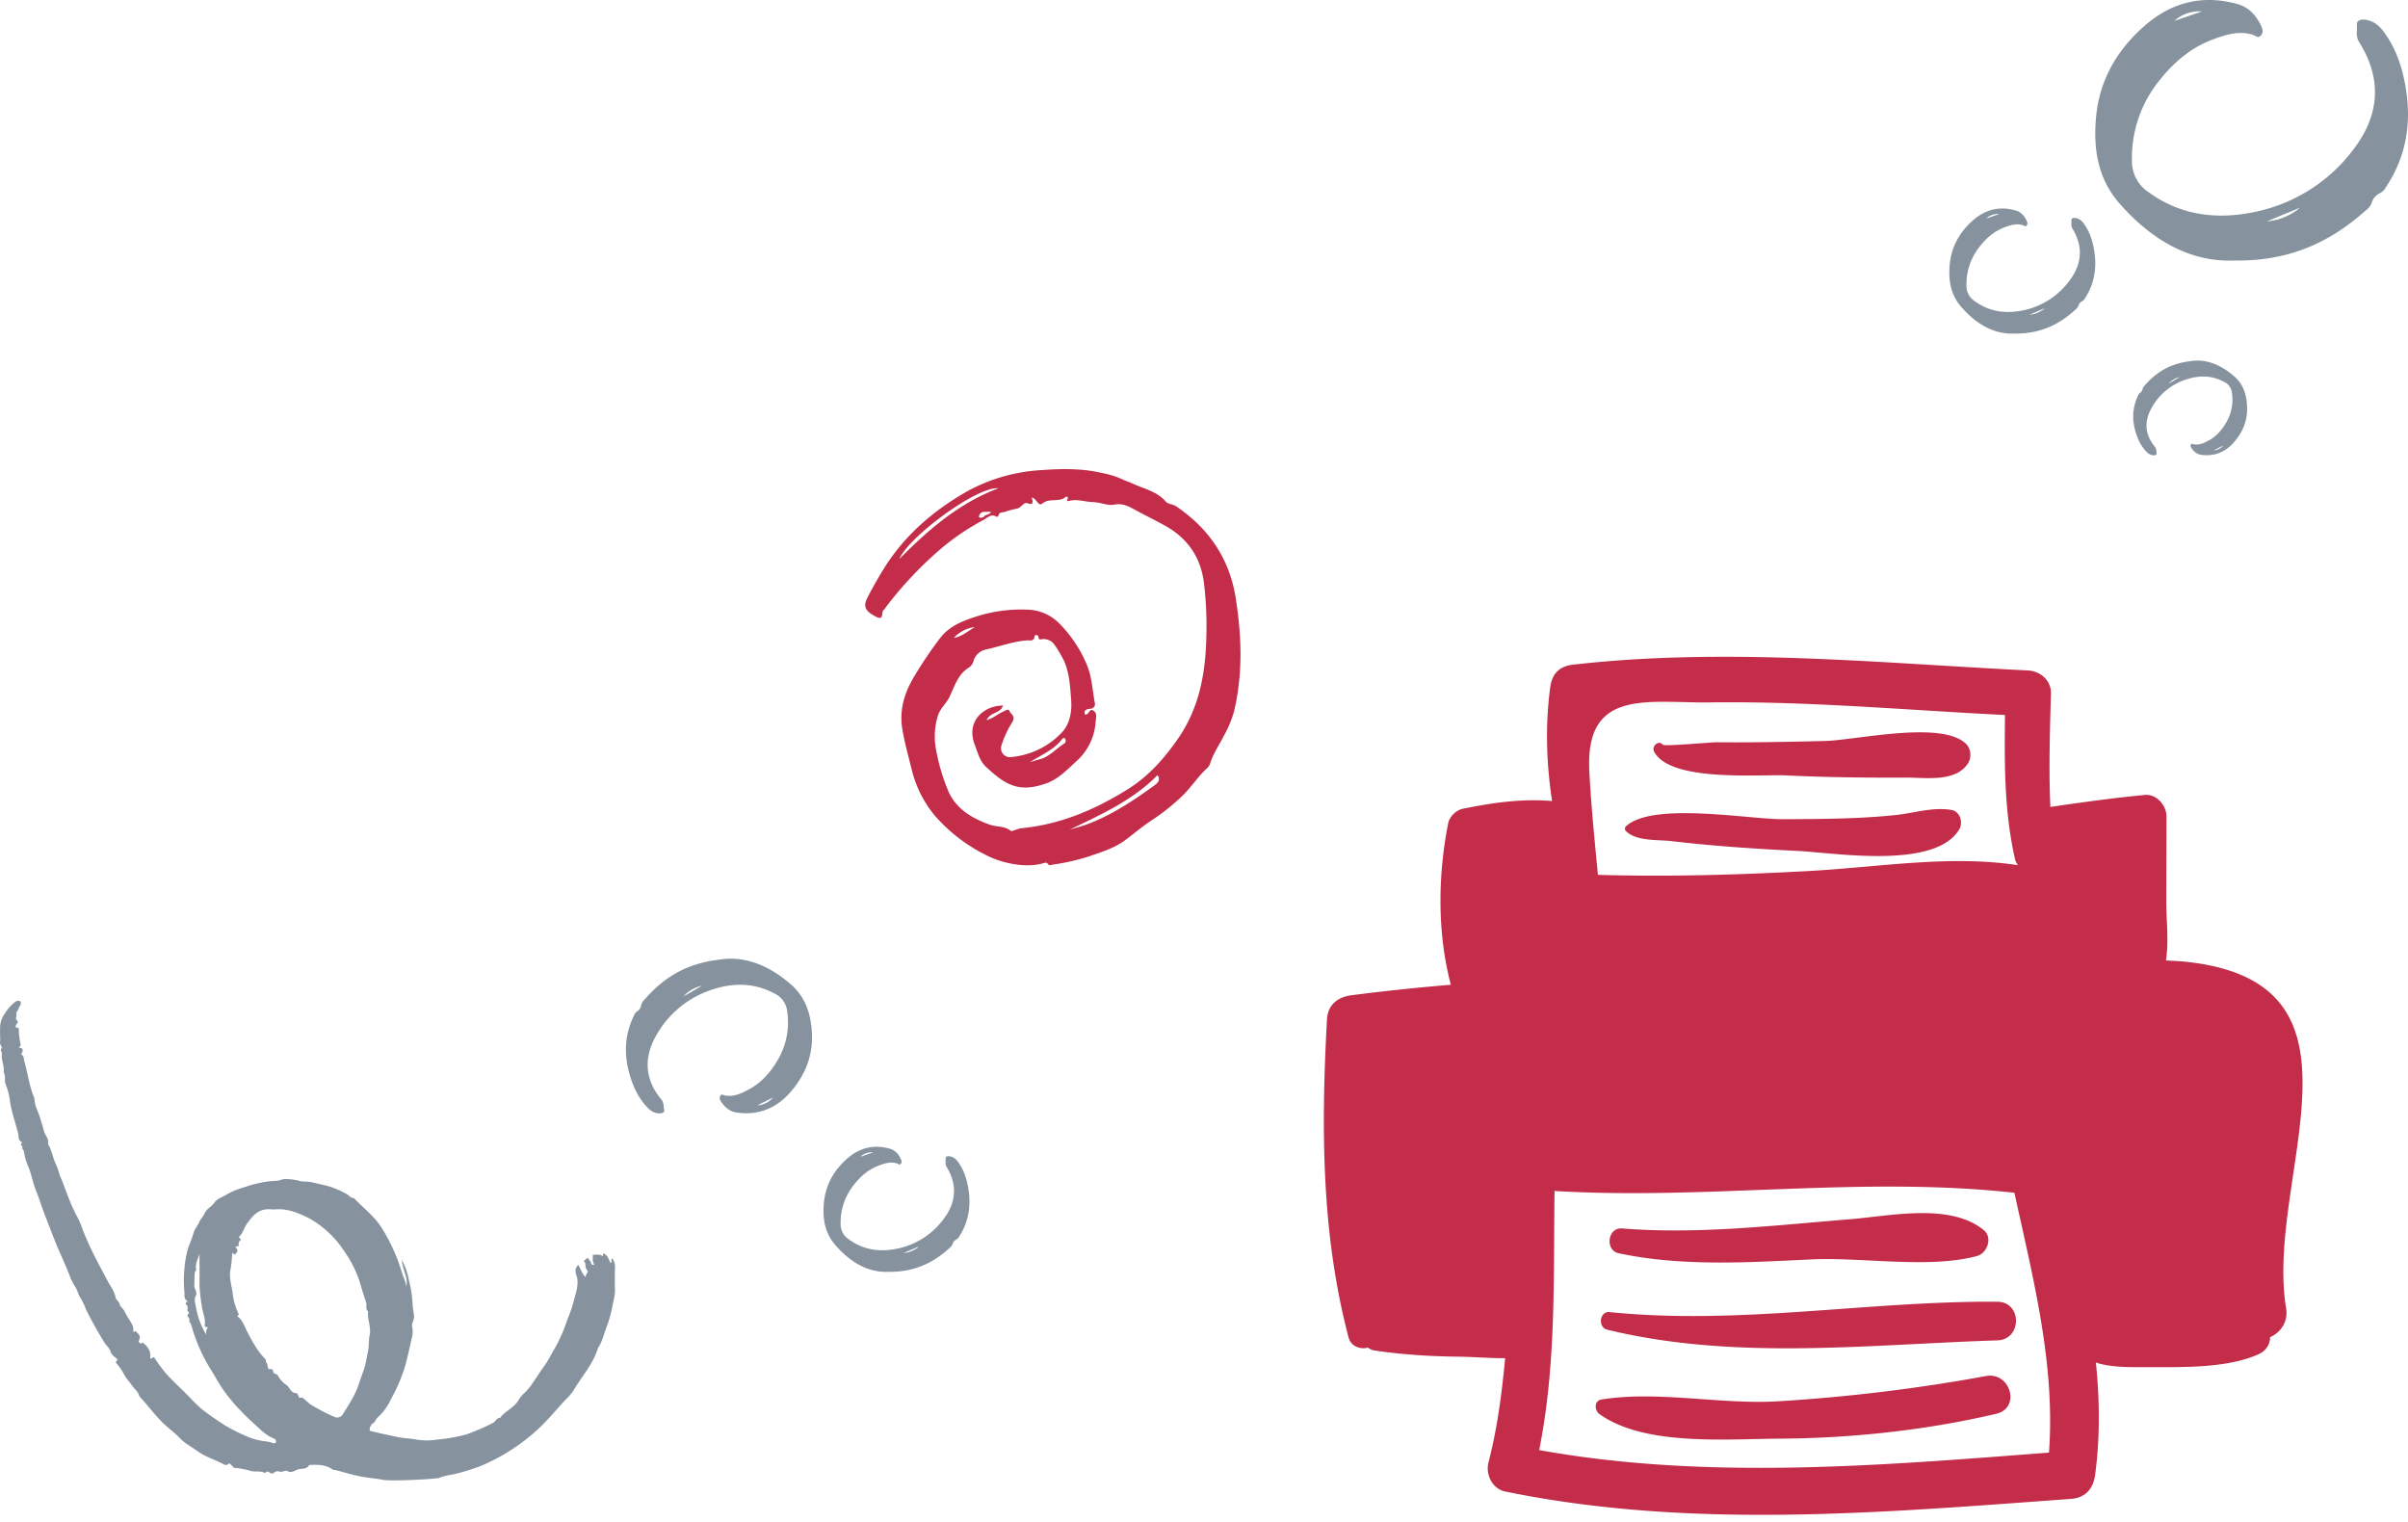
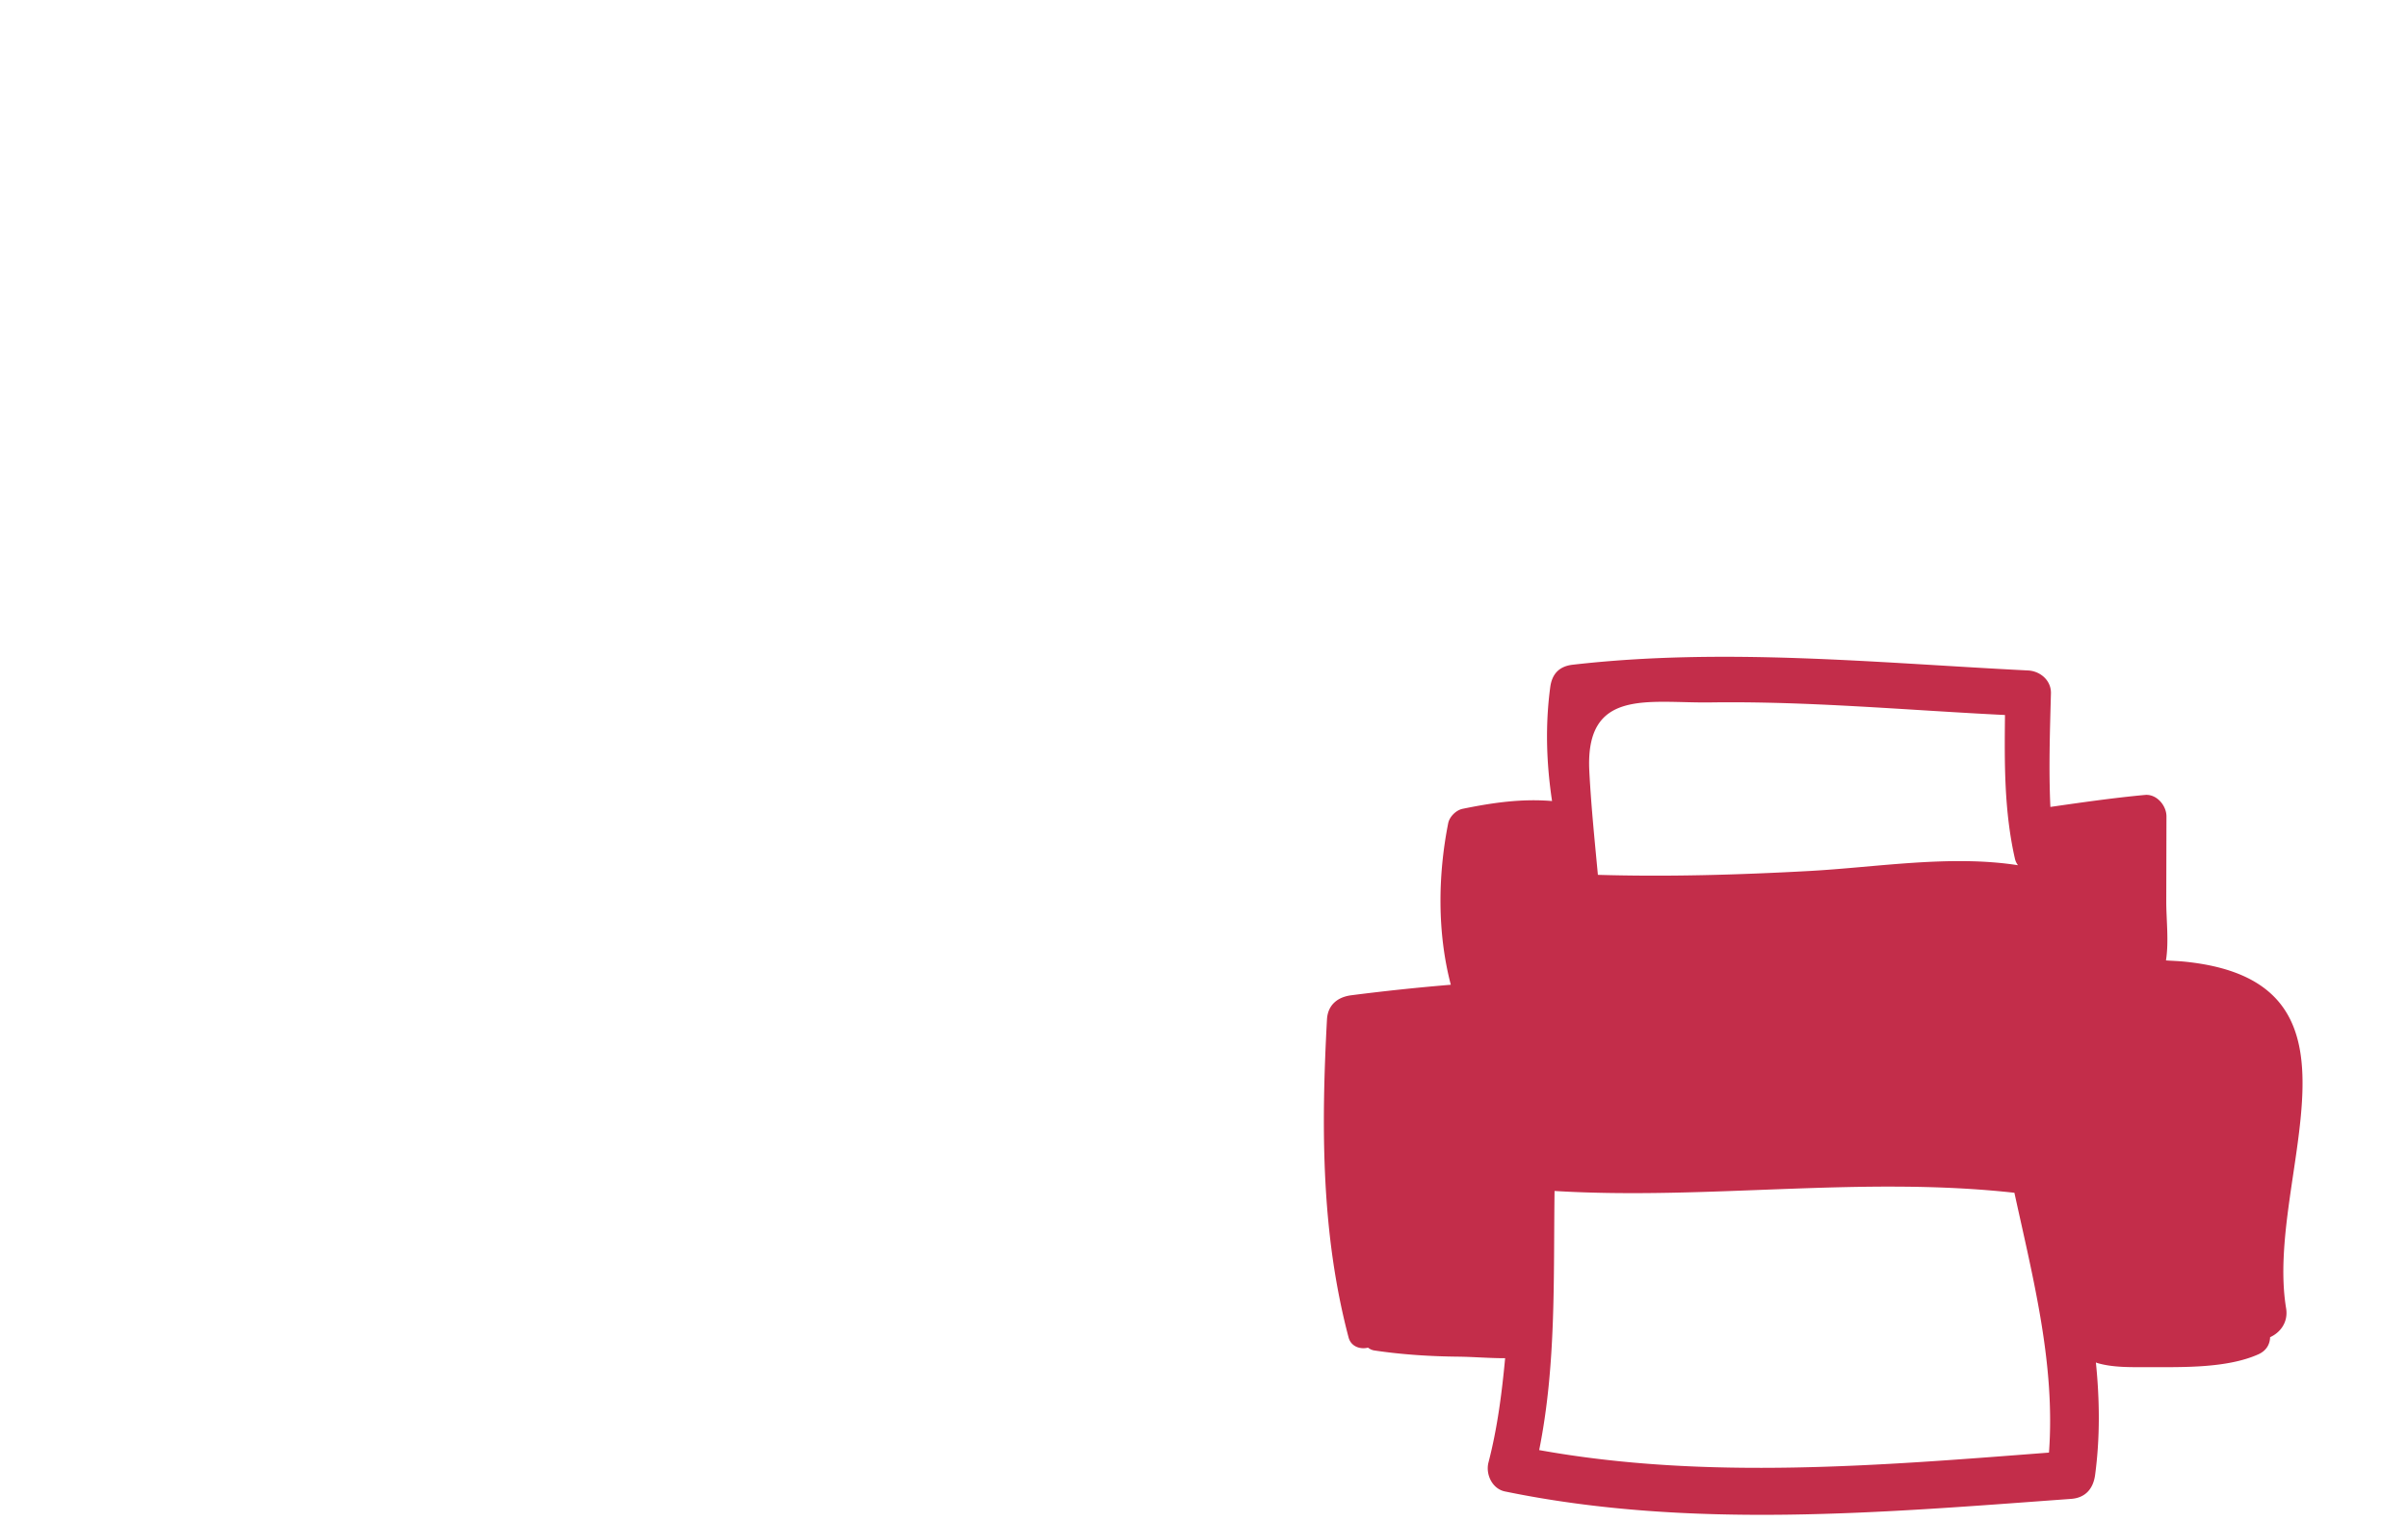
<svg xmlns="http://www.w3.org/2000/svg" fill="none" viewBox="0 0 231 146">
-   <path fill="#86939E" d="M85.224 121.995c-2.003.084-3.724-.967-5.14-2.628-.969-1.136-1.182-2.521-1.047-3.985.155-1.712.946-3.093 2.178-4.199 1.188-1.07 2.58-1.443 4.134-1 .53.144.858.53 1.081 1.019.066.144.103.312-.025.442s-.232 0-.347-.042c-.638-.202-1.236 0-1.819.225-1.057.411-1.852 1.162-2.527 2.09a5.774 5.774 0 00-1.07 3.479c-.005.29.061.576.193.831.133.256.326.473.562.63 1.497 1.114 3.177 1.27 4.897.866a7.35 7.35 0 004.33-2.936c1.11-1.539 1.204-3.19.193-4.84-.171-.28-.084-.547-.105-.816-.013-.163.14-.247.334-.226.421.046.688.288.919.63.526.764.797 1.63.938 2.541.264 1.637 0 3.176-.903 4.56a.599.599 0 01-.235.247.7.7 0 00-.251.19.727.727 0 00-.146.284c-.06.19-.268.342-.431.485-1.573 1.395-3.37 2.189-5.713 2.153zm1.463-1.803a2.583 2.583 0 001.48-.632l-1.48.632zm-2.912-9.664a1.606 1.606 0 00-1.232.433l1.232-.433zM68.91 92.065c2.538-.444 4.906.565 6.985 2.382 1.422 1.243 1.924 2.922 1.994 4.758.085 2.148-.694 3.995-2.081 5.574-1.337 1.528-3.049 2.228-5.103 1.943-.699-.089-1.181-.51-1.547-1.078-.108-.168-.182-.369-.04-.552.14-.183.295-.04.448-.007.846.142 1.575-.211 2.28-.589 1.28-.689 2.169-1.755 2.876-3.02a7.075 7.075 0 00.788-4.492 2.128 2.128 0 00-1.204-1.682c-2.093-1.126-4.259-1.033-6.384-.24a9.461 9.461 0 00-5.032 4.375c-1.16 2.096-1.007 4.158.554 6.03.265.318.198.664.27.993.042.2-.139.33-.39.338-.544.014-.924-.241-1.274-.626-.797-.856-1.286-1.883-1.616-2.988-.607-1.983-.525-3.935.396-5.804a.762.762 0 01.258-.346.902.902 0 00.429-.654c.045-.246.285-.47.469-.674 1.773-1.997 3.932-3.287 6.924-3.64zm-1.567 2.483c-.687.15-1.31.513-1.782 1.035l1.782-1.035zm5.311 11.479a2.105 2.105 0 001.498-.746l-1.498.746zm137.414-71.374c1.554-.273 3.003.345 4.276 1.458.871.76 1.178 1.788 1.221 2.913.052 1.315-.425 2.445-1.274 3.412-.819.935-1.866 1.364-3.124 1.19-.428-.055-.723-.313-.947-.661-.066-.103-.112-.226-.025-.338.087-.111.181-.024.275-.004.518.087.964-.129 1.396-.36.783-.423 1.327-1.075 1.76-1.85.46-.838.63-1.805.483-2.75a1.312 1.312 0 00-.738-1.029c-1.281-.69-2.607-.632-3.908-.147a5.789 5.789 0 00-3.08 2.679c-.711 1.283-.617 2.545.339 3.691.162.195.121.406.165.608.026.122-.085.202-.238.206-.333.01-.566-.147-.781-.382-.488-.525-.787-1.153-.989-1.83-.372-1.214-.321-2.409.243-3.553a.464.464 0 01.158-.211.546.546 0 00.262-.4c.028-.152.174-.288.287-.414 1.086-1.222 2.408-2.012 4.239-2.228zm-.959 1.52a2.066 2.066 0 00-1.091.633l1.091-.633zm3.251 7.027a1.297 1.297 0 00.917-.457l-.917.457zm-19.136-11.205c-2.003.084-3.724-.967-5.14-2.628-.969-1.136-1.182-2.52-1.047-3.985.155-1.712.946-3.093 2.178-4.199 1.188-1.07 2.579-1.443 4.134-1 .529.144.858.53 1.081 1.019.066.144.103.312-.025.442s-.232 0-.347-.042c-.637-.202-1.236 0-1.818.225-1.058.411-1.853 1.162-2.528 2.09a5.764 5.764 0 00-1.07 3.48c-.005.289.061.575.193.83.133.256.326.473.562.63 1.497 1.114 3.177 1.27 4.897.866a7.345 7.345 0 004.329-2.936c1.111-1.539 1.205-3.19.194-4.84-.171-.28-.084-.547-.105-.816-.013-.163.14-.247.334-.226.421.046.688.288.919.63.526.764.797 1.63.938 2.541.264 1.637 0 3.176-.903 4.56a.604.604 0 01-.235.247.711.711 0 00-.397.474c-.061.19-.268.342-.431.485-1.573 1.396-3.371 2.19-5.713 2.153zm1.463-1.803a2.583 2.583 0 001.48-.632l-1.48.632zm-2.912-9.664a1.603 1.603 0 00-1.232.433l1.232-.433zm22.562 4.462c-4.291.175-7.98-2.015-11.014-5.476-2.076-2.367-2.533-5.251-2.245-8.3.334-3.567 2.029-6.445 4.668-8.75 2.546-2.228 5.528-3.006 8.859-2.083 1.134.3 1.838 1.103 2.317 2.123.141.3.22.65-.054.92s-.497 0-.743-.087c-1.367-.421-2.649 0-3.897.47-2.266.856-3.97 2.42-5.417 4.354a11.788 11.788 0 00-2.293 7.248 3.552 3.552 0 001.619 3.043c3.208 2.322 6.807 2.647 10.493 1.805a15.767 15.767 0 009.277-6.117c2.381-3.206 2.582-6.647.416-10.084-.367-.584-.181-1.14-.226-1.7-.027-.34.301-.514.716-.472.903.097 1.475.602 1.968 1.315 1.129 1.59 1.71 3.395 2.01 5.293.566 3.41 0 6.616-1.935 9.5a1.264 1.264 0 01-.502.514 1.499 1.499 0 00-.852.987c-.129.397-.574.713-.923 1.01-3.371 2.908-7.223 4.563-12.242 4.487zm3.136-3.756a5.616 5.616 0 003.171-1.317l-3.171 1.317zM211.232 1.1a3.52 3.52 0 00-2.64.902l2.64-.902zM29.66 140.526c-.243.465-.752.296-1.123.438-.261.103-.6.34-.899.174-.3-.165-.51.095-.776.033a.54.54 0 00-.599.115.32.32 0 01-.3.024c-.188-.118-.347-.272-.524 0-.428-.263-.922-.092-1.378-.213a7.075 7.075 0 00-1.593-.296l-.467-.455a.392.392 0 01-.26.166.398.398 0 01-.3-.068c-.821-.438-1.747-.698-2.493-1.248-.563-.414-1.198-.721-1.695-1.251-.497-.529-1.162-.99-1.704-1.537-.782-.789-1.438-1.679-2.19-2.492-.087-.429-.458-.662-.68-1-.222-.337-.554-.668-.767-1.055a4.558 4.558 0 00-.734-1.073c-.129-.127-.02-.24.117-.355-.213-.272-.572-.387-.689-.801-.093-.328-.437-.591-.64-.937a39.53 39.53 0 01-1.687-3.025 7.185 7.185 0 00-.54-1.144c-.245-.331-.281-.736-.515-1.082a5.112 5.112 0 01-.56-1.132c-.455-1.183-1.027-2.318-1.483-3.507-.479-1.256-.994-2.498-1.416-3.775-.147-.446-.354-.872-.492-1.333-.167-.55-.3-1.109-.494-1.65a6.02 6.02 0 01-.485-1.582c0-.121-.204-.251-.144-.414.06-.162-.3-.18-.063-.387.105-.098-.177-.198-.242-.325-.1-.189-.042-.399-.096-.591-.255-1-.6-1.975-.776-3.001a6.956 6.956 0 00-.434-1.765c-.15-.328.033-.775-.19-1.133.106-.609-.266-1.182-.167-1.773.027-.169-.225-.296-.018-.53.081-.112-.207-.334-.159-.576.024-.214.024-.43 0-.645v-.644a2.406 2.406 0 01.486-1.5c.262-.43.605-.806 1.012-1.108a.45.45 0 01.44-.03c.192.296-.113.477-.164.713-.04.19-.27.296-.198.568.045.171-.168.36.063.576.23.216-.27.382-.114.657l.225.044s.048.03.048.06a7.21 7.21 0 00.182 1.539c.018.134-.11.166-.167.27l.3.097a.383.383 0 01-.09.5c0 .035.023.085.053.106.234.154.192.399.255.624.341 1.183.47 2.415.967 3.548-.003.706.378 1.298.56 1.936.114.408.25.819.357 1.218.108.399.51.748.377 1.224.38.591.453 1.319.764 1.946.225.449.3.943.512 1.404.213.461.348.937.54 1.389.255.708.555 1.399.898 2.07.208.368.384.753.527 1.15.656 1.815 1.591 3.494 2.487 5.194.27.506.65.967.751 1.544.054.295.366.411.417.724.039.219.338.384.437.609.118.25.253.492.405.724.236.382.53.76.443 1.23.138.116.144-.032.21-.044.49.47.515.541.299 1.029l.222.21.164-.136c.519.399.851.887.728 1.537.186.068.219-.172.399-.086.364.562.765 1.102 1.198 1.614.347.367.7.737 1.07 1.088.368.352.772.76 1.155 1.139.362.403.751.78 1.166 1.129.767.596 1.567 1.15 2.396 1.659.677.38 1.378.72 2.097 1.017a6.027 6.027 0 001.548.384c.256.03.507.088.75.171a.24.24 0 00.164.016.241.241 0 00.135-.095.336.336 0 00-.048-.231.346.346 0 00-.189-.145c-.73-.275-1.249-.837-1.797-1.327a29.048 29.048 0 01-1.564-1.535 14.62 14.62 0 01-2.12-2.838c-.375-.653-.8-1.277-1.145-1.954a16.158 16.158 0 01-1.279-3.252c-.042-.157-.23-.251-.174-.411.081-.234-.32-.396-.131-.556.254-.219-.12-.296-.051-.461a.452.452 0 00-.135-.503c-.105-.1.057-.227.153-.328-.357-.16-.3-.526-.3-.78a11.808 11.808 0 010-2.413c.052-.582.152-1.158.3-1.723.17-.547.416-1.071.569-1.621.105-.381.374-.653.524-.996.15-.343.414-.591.554-.905.207-.443.647-.609.899-.975.252-.367.698-.532 1.072-.733a7.36 7.36 0 011.453-.663c.485-.139.956-.325 1.459-.431a9.245 9.245 0 011.992-.296c.3 0 .58-.195.898-.163.42.002.839.054 1.246.154.384.133.812.05 1.24.151 1.585.375 1.87.349 3.37 1.135.222.116.357.405.662.367.899.955 1.965 1.738 2.67 2.859a17.299 17.299 0 011.967 4.357c.126.432.378.825.38 1.298.261-.848-.347-1.567-.398-2.563a6.51 6.51 0 01.66 1.889c.202.774.325 1.567.365 2.365.015.367.107.757.137 1.142.03.384-.245.62-.18.984.064.318.064.646 0 .964-.236 1.002-.434 2.01-.724 3.004a16.611 16.611 0 01-1.312 3.015 5.36 5.36 0 01-1.264 1.736c-.23.192-.258.558-.6.638-.02 0 0 .151-.068.204-.177.119-.048.296-.12.435.88.233 1.734.396 2.582.591.638.139 1.285.139 1.92.266a6.27 6.27 0 001.953 0c.95-.083 1.891-.247 2.813-.491.877-.31 1.732-.679 2.558-1.105.266-.121.341-.497.695-.485.497-.683 1.363-.973 1.797-1.744.264-.465.755-.796 1.084-1.251.48-.659.899-1.354 1.381-2.016.387-.535.665-1.136 1.004-1.694a14.69 14.69 0 001.165-2.661c.215-.506.4-1.023.557-1.549.186-.769.497-1.508.437-2.318-.024-.331-.224-.624-.176-.985a.717.717 0 01.26-.455c.234.361.3.807.722 1.183-.108-.32.384-.429.051-.79-.156-.171.021-.558-.264-.768.132-.107.216-.175.38-.314.113.128.213.266.3.411.066.136.036.334.348.24-.213-.296-.144-.592-.141-.938.342 0 .65-.082.926.122.105-.065-.021-.222.128-.269.132.139.324.239.41.443.088.204.16.334.243.506.177-.142 0-.349.147-.467.18.237.275.528.27.824a33.781 33.781 0 000 2.339c-.03.385-.097.766-.2 1.138-.13.817-.348 1.617-.648 2.389-.252.647-.377 1.351-.797 1.931-.446 1.534-1.548 2.702-2.33 4.047-.218.322-.47.62-.755.887-.991 1.049-1.887 2.191-2.995 3.137a18.757 18.757 0 01-5.039 3.181c-.773.308-1.567.563-2.375.765-.599.16-1.198.196-1.773.444a.563.563 0 01-.153.021c-.94.115-4.514.295-5.239.144-.788-.153-1.593-.195-2.372-.375-.78-.18-1.474-.381-2.21-.574-.052 0-.127.021-.16 0-.653-.499-1.431-.523-2.294-.467zm-.656-6.465c.3.195.51.464.8.665.71.436 1.449.822 2.213 1.156a.633.633 0 00.848-.189c.584-.935 1.198-1.851 1.549-2.913.158-.496.347-.987.515-1.478.167-.491.24-1.082.365-1.62.126-.538.048-1.076.17-1.623.166-.751-.254-1.499-.146-2.265-.3-.242-.099-.591-.2-.887a37.34 37.34 0 01-.6-1.921 11.128 11.128 0 00-1.563-3.066 9.383 9.383 0 00-1.797-2.019 9.08 9.08 0 00-1.597-1.088c-.965-.479-1.962-.887-3.085-.813a3.1 3.1 0 01-.491 0c-1.148-.092-1.699.553-2.283 1.363-.3.414-.392.946-.79 1.295.053.121.299.206.09.381a.363.363 0 00-.1.364c.021.245-.3.053-.3.245.3.296.16.503-.107.695l-.216-.175a14.457 14.457 0 01-.159 1.579c-.173.742.09 1.511.192 2.25.077.724.28 1.43.6 2.087 0 .024-.1.11-.153.169.524.357.685.963.952 1.478.488.925.962 1.848 1.713 2.599.114.112.057.266.12.351.15.196.117.438.216.645h.3c.191.071.095.296.239.396.144.101.3.068.398.296.205.346.487.642.824.866.3.239.378.733.899.757.176 0 .173.295.3.431l.284-.011zm-9.867-13.819c-.102.491-.437.955-.326 1.478.023.113-.042.187-.105.281-.063.095-.042 1.071-.066 1.207-.066.378.326.718.153 1.049-.204.396-.063.707 0 1.085a7.476 7.476 0 001.003 2.702.846.846 0 01.144-.712c-.123-.068-.252-.018-.318-.16.159-.674-.218-1.307-.278-1.987a17.617 17.617 0 01-.207-1.915c.015-1.009 0-2.023 0-3.028z" />
-   <path fill="#C32D4A" d="M98.992 47.718c.031.356.26.8-.433.548-.373-.131-.584.482-1.09.54a6.615 6.615 0 00-1.073.294c-.232.075-.522-.016-.61.332-.026.108-.1.181-.204.124-.521-.307-.874.123-1.252.33a22.814 22.814 0 00-4.333 2.978 36.11 36.11 0 00-5.109 5.505c-.028.037-.041.102-.078.115-.336.14.058 1.083-.723.698-1.067-.525-1.304-.994-.905-1.79.475-.937.994-1.857 1.545-2.75 1.995-3.251 4.792-5.663 8.053-7.514a16.776 16.776 0 017.146-2.037c1.944-.139 3.887-.17 5.802.28a8.667 8.667 0 011.957.612c.313.162.639.24.923.377 1.104.524 2.375.76 3.238 1.764.211.247.652.22.986.446 3.131 2.113 5.106 5.017 5.701 8.737.579 3.636.717 7.301-.152 10.934a10.659 10.659 0 01-.947 2.284c-.43.86-.988 1.656-1.304 2.58a1.264 1.264 0 01-.298.552c-.887.787-1.502 1.794-2.348 2.622a20.096 20.096 0 01-3.081 2.456c-.871.577-1.672 1.272-2.515 1.89-1.025.753-2.277 1.122-3.482 1.542a20.668 20.668 0 01-3.408.765c-.19.032-.347.144-.49-.084a.287.287 0 00-.235-.102c-1.826.608-4.242.029-5.706-.737a15.896 15.896 0 01-4.857-3.738 10.865 10.865 0 01-2.25-4.456c-.317-1.285-.678-2.554-.897-3.864-.308-1.82.183-3.445 1.086-4.981a40.35 40.35 0 012.499-3.717c.897-1.201 2.218-1.704 3.527-2.121a14.184 14.184 0 014.881-.655 4.427 4.427 0 013.001 1.266 12.323 12.323 0 012.65 3.898c.553 1.21.574 2.537.825 3.811.057.305-.146.525-.522.548-.308.021-.551.152-.428.543h.094c.297-.026.339-.627.715-.38.375.246.261.634.219.99a5.537 5.537 0 01-1.79 3.81c-.929.836-1.75 1.767-3.021 2.204-2.567.884-3.838.134-5.706-1.604-.615-.571-.8-1.379-1.087-2.129-.856-2.238.83-3.74 2.708-3.761-.204.768-1.221.61-1.566 1.405.642-.194 1.044-.572 1.521-.787.214-.1.587-.361.673-.091.1.32.63.448.261 1.08a9.376 9.376 0 00-1.022 2.196.856.856 0 00.49 1.094.84.84 0 00.433.047 7.643 7.643 0 004.777-2.27c.837-.831 1.067-2.045.973-3.23-.096-1.245-.154-2.509-.665-3.686-.154-.356-.874-1.63-1.19-1.869a1.35 1.35 0 00-.835-.262c-.161 0-.425.173-.454-.228 0-.192-.35-.197-.362-.045-.045.524-.439.386-.686.399-1.373.089-2.651.592-3.979.875a1.563 1.563 0 00-1.192 1.104 1.086 1.086 0 01-.441.626c-1.085.664-1.38 1.835-1.894 2.868-.305.616-.88 1.073-1.093 1.778a6.86 6.86 0 00-.118 3.489c.25 1.285.63 2.54 1.138 3.746.782 1.727 2.277 2.585 3.97 3.193.655.236 1.41.1 2.017.597.094.08.66-.23 1.044-.262 3.71-.359 7.028-1.77 10.174-3.735 2.017-1.264 3.528-2.978 4.856-4.908 2.014-2.93 2.608-6.262 2.681-9.723a34.051 34.051 0 00-.237-5.206c-.326-2.48-1.594-4.278-3.793-5.484-1.002-.55-2.033-1.049-3.034-1.602-.405-.22-1.028-.524-1.743-.38-.624.136-1.357-.22-2.069-.241-.754-.016-1.503-.32-2.285-.113-.204.053-.248-.013-.136-.217a.135.135 0 00-.023-.16.13.13 0 00-.16-.016c-.639.574-1.549.076-2.238.634-.418.336-.548-.464-1.015-.571zm-3.212-.883c-2.06-.184-8.57 4.619-9.511 6.786 2.796-2.82 5.755-5.381 9.511-6.786zm6.784 32.768c.6-.186 1.213-.346 1.802-.566 2.348-.889 4.435-2.289 6.447-3.752.172-.126.582-.477.224-.93-2.397 2.438-5.447 3.79-8.46 5.248h-.013zm-3.762-6.488c.302-.095.602-.205.91-.278.96-.233 1.565-1.01 2.369-1.505a.329.329 0 00.11-.446c-.113-.188-.261-.055-.337.053-.796 1.03-1.98 1.468-3.052 2.176zm-5.289-12.963a3.229 3.229 0 00-2.003 1.032c.777-.13 1.354-.652 2.003-1.032zm1.566-11.055h-.626a.502.502 0 00-.499.312c-.044.084-.073.212.029.241a.49.49 0 00.493-.178c.144-.142.412-.06.6-.375h.003zm95.432 82.894c-6.589 1.213-13.156 2-19.841 2.418-5.581.349-11.629-1.047-17.052-.164-.722.117-.654 1.056-.182 1.396 4.318 3.092 12.212 2.382 17.234 2.357 6.933-.037 14.082-.804 20.838-2.388 2.38-.559 1.349-4.05-.997-3.619zm1.091-7.128c-12.425-.086-24.756 2.27-37.188.992-.978-.1-1.158 1.468-.229 1.693 12.293 2.971 24.912 1.424 37.417 1.023 2.385-.077 2.397-3.692 0-3.708zm-1.307-6.876c-3.24-2.638-8.965-1.346-12.815-1.037-7.33.59-14.53 1.467-21.889.883-1.365-.108-1.649 2.094-.321 2.378 6.018 1.287 12.368.889 18.473.594 4.88-.235 11.26.915 15.893-.321 1.006-.268 1.552-1.77.659-2.497z" />
  <path fill="#C32D4A" d="M209.486 92.235c-.562-.055-1.136-.07-1.704-.11.291-1.842.024-3.918.029-5.697l.018-8.116c.003-1.045-.942-2.165-2.061-2.06-3.036.28-6.056.716-9.074 1.15-.168-3.622-.045-7.222.053-10.896.032-1.24-1.026-2.136-2.195-2.194-14.575-.732-29.12-2.219-43.682-.551-1.293.148-1.985.88-2.155 2.155-.495 3.708-.364 7.333.174 10.921-2.904-.244-5.672.151-8.58.746-.627.128-1.259.754-1.384 1.383-.99 5.008-1.061 10.487.252 15.492a215.74 215.74 0 00-9.557 1.01c-1.311.172-2.248.931-2.323 2.324-.555 10.276-.567 20.49 2.073 30.499.232.879 1.125 1.166 1.864.977.17.131.364.233.604.269 2.657.399 5.361.568 8.046.596 1.419.014 2.979.15 4.504.148-.314 3.357-.743 6.702-1.598 10.002-.293 1.131.358 2.527 1.577 2.778 17.838 3.676 36.304 2.024 54.316.714 1.383-.1 2.125-.983 2.302-2.301.486-3.638.435-7.228.074-10.788.035.012.064.035.101.046 1.538.469 3.388.406 4.977.406 3.236.002 7.507.114 10.512-1.232.779-.349 1.103-.977 1.123-1.64.981-.442 1.756-1.443 1.534-2.781-2.087-12.609 9.523-31.357-9.82-33.25zm-45.388-24.858c9.412-.132 18.838.746 28.24 1.207-.048 4.65-.085 9.192.953 13.78.055.247.161.452.292.629-6.481-1.012-13.538.2-20.033.554-6.773.37-13.507.568-20.263.37-.312-3.316-.652-6.616-.823-9.947-.411-8.006 5.649-6.509 11.634-6.593zm32.461 71.958c-16.197 1.245-32.843 2.656-48.905-.241 1.646-8.206 1.364-16.488 1.474-24.855 14.715.889 29.377-1.453 44.114.173 1.802 8.265 3.938 16.453 3.317 24.923z" />
-   <path fill="#C32D4A" d="M187.213 77.693c-1.794-.306-3.542.293-5.33.483-3.596.382-7.249.384-10.86.404-3.231.017-12.538-1.701-15.056.696a.309.309 0 000 .432c1.019 1.018 3.052.816 4.38.973 4.033.477 8.079.74 12.134.943 3.582.18 13.197 1.802 15.48-2.088.38-.647.062-1.705-.748-1.843zm1.351-6.38c-2.39-2.219-10.553-.303-13.56-.234-3.44.078-6.879.157-10.319.118-.45-.005-5.04.41-5.171.243-.393-.498-1.103.136-.839.648 1.529 2.964 10.145 2.166 12.697 2.29 3.801.187 7.61.228 11.415.21 1.877-.01 4.866.487 6.02-1.398.353-.576.258-1.413-.243-1.877z" />
</svg>